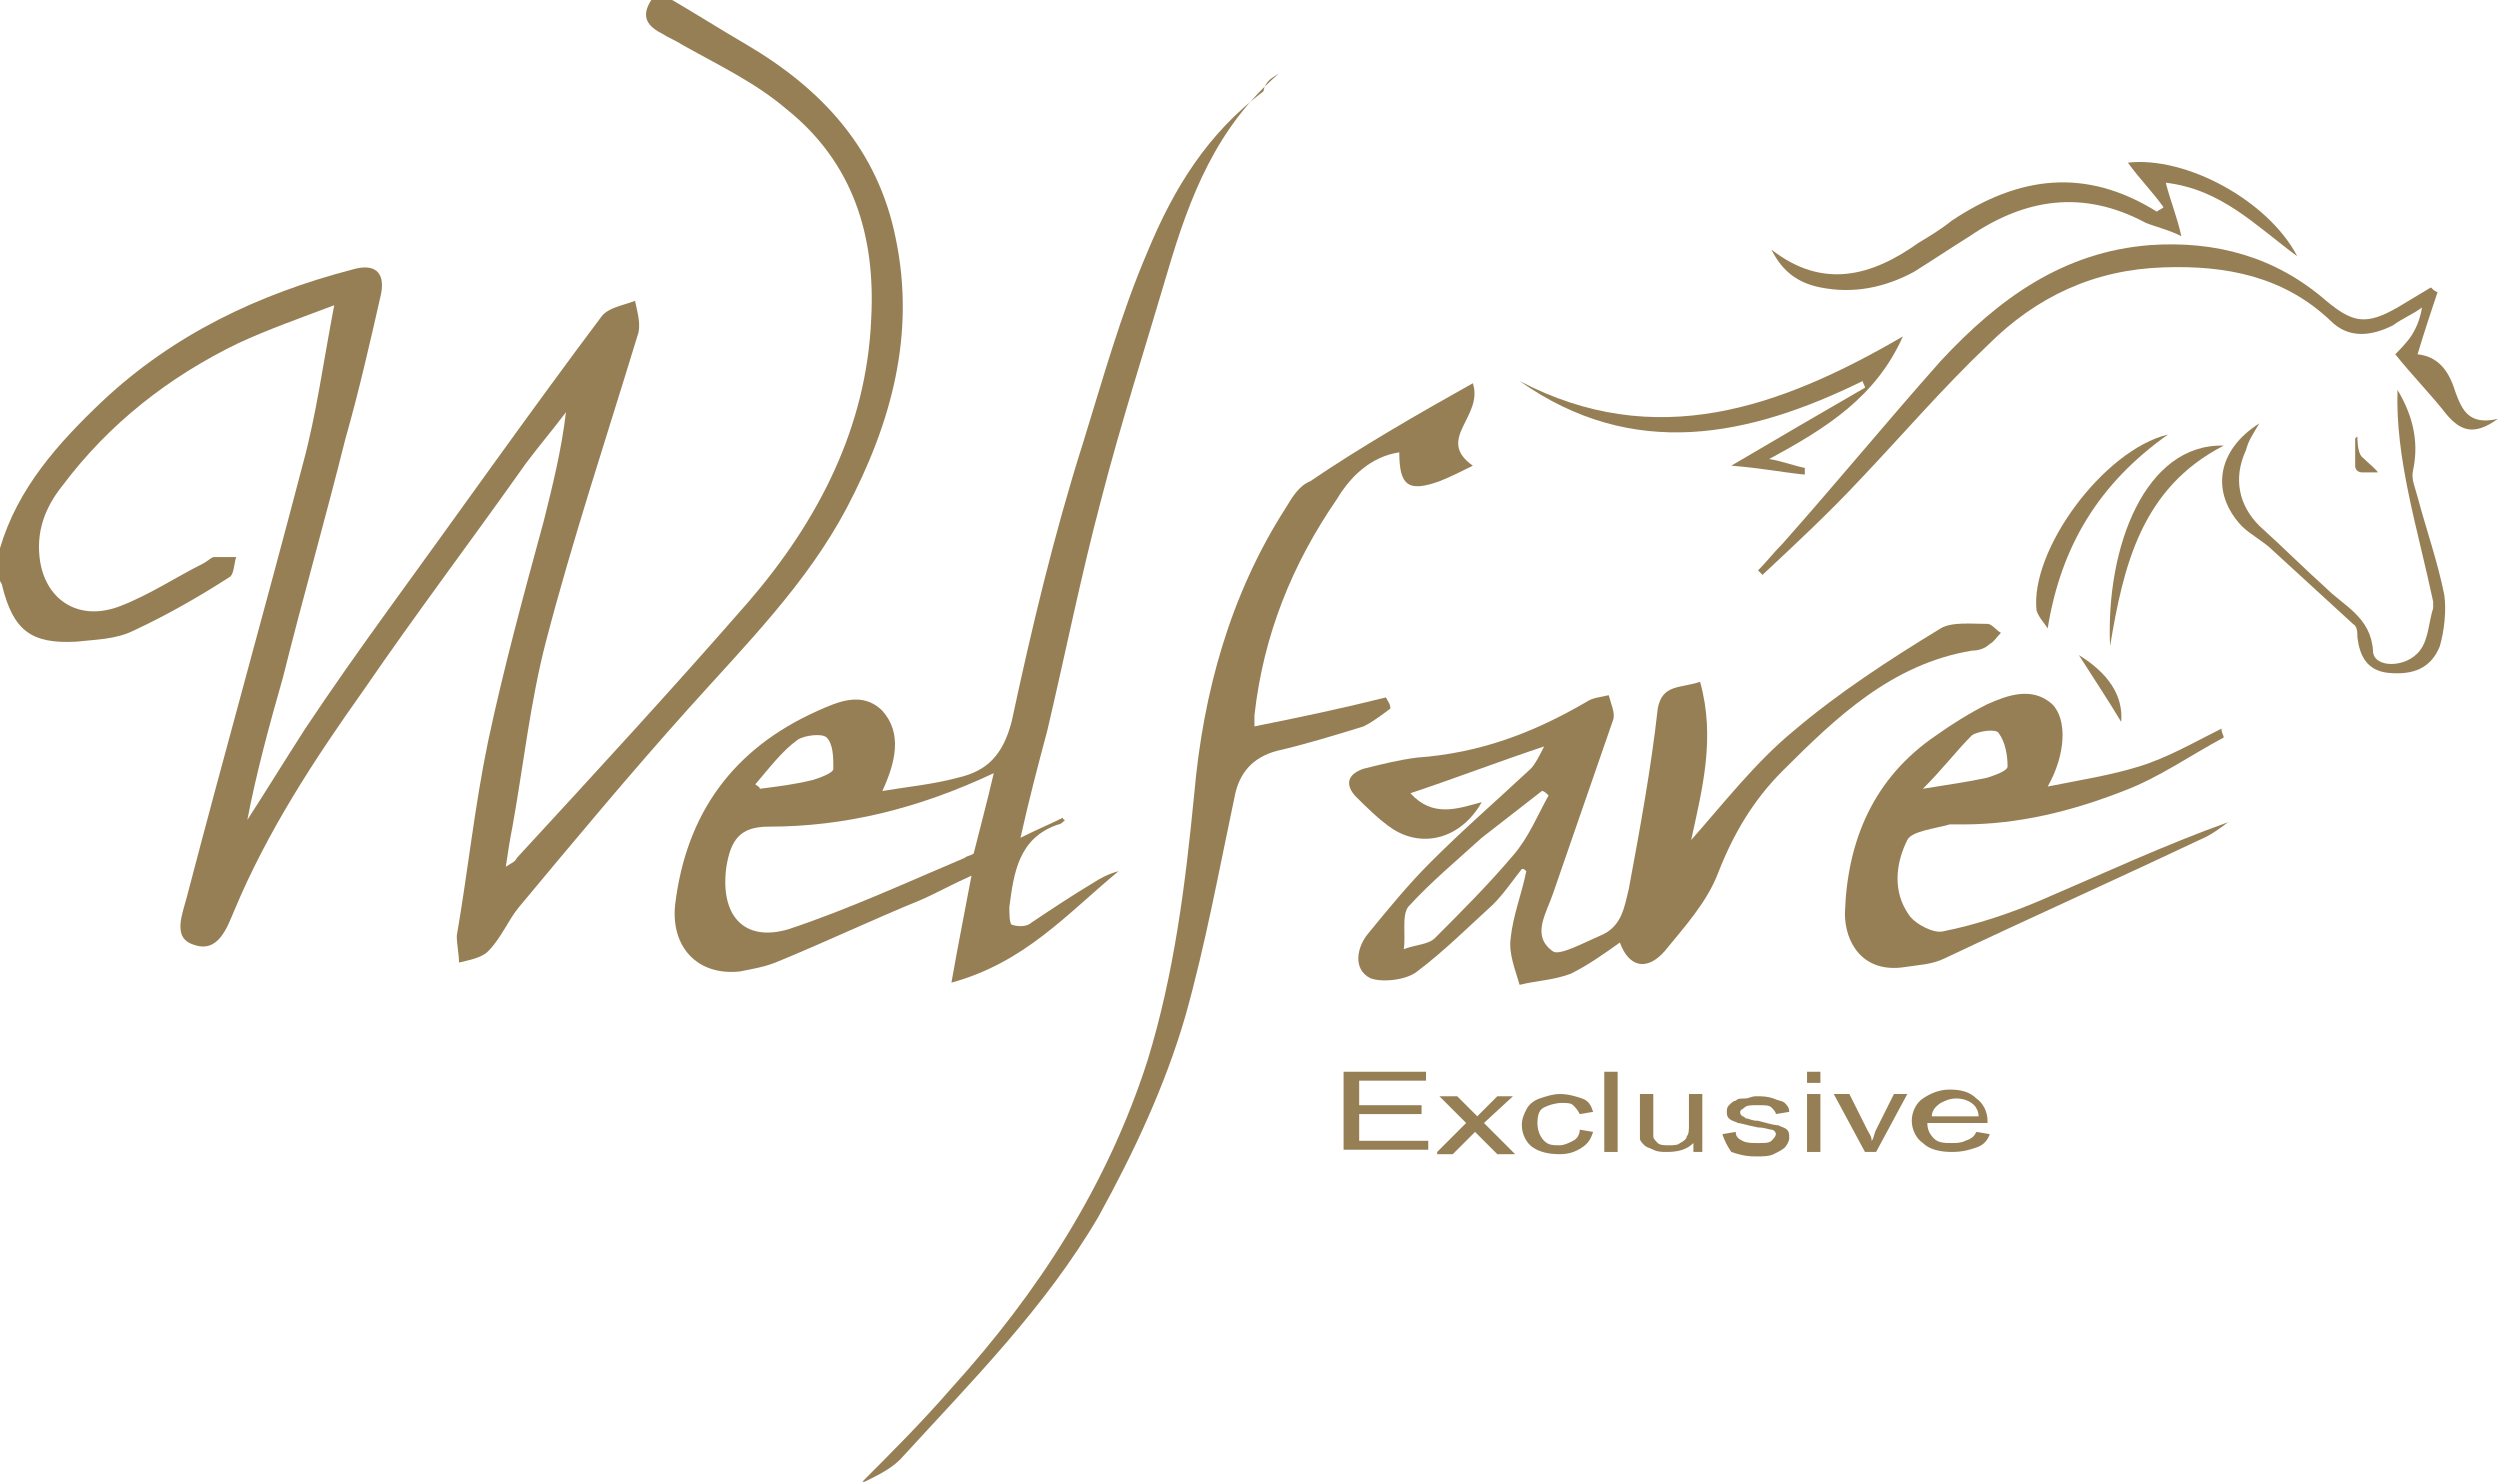
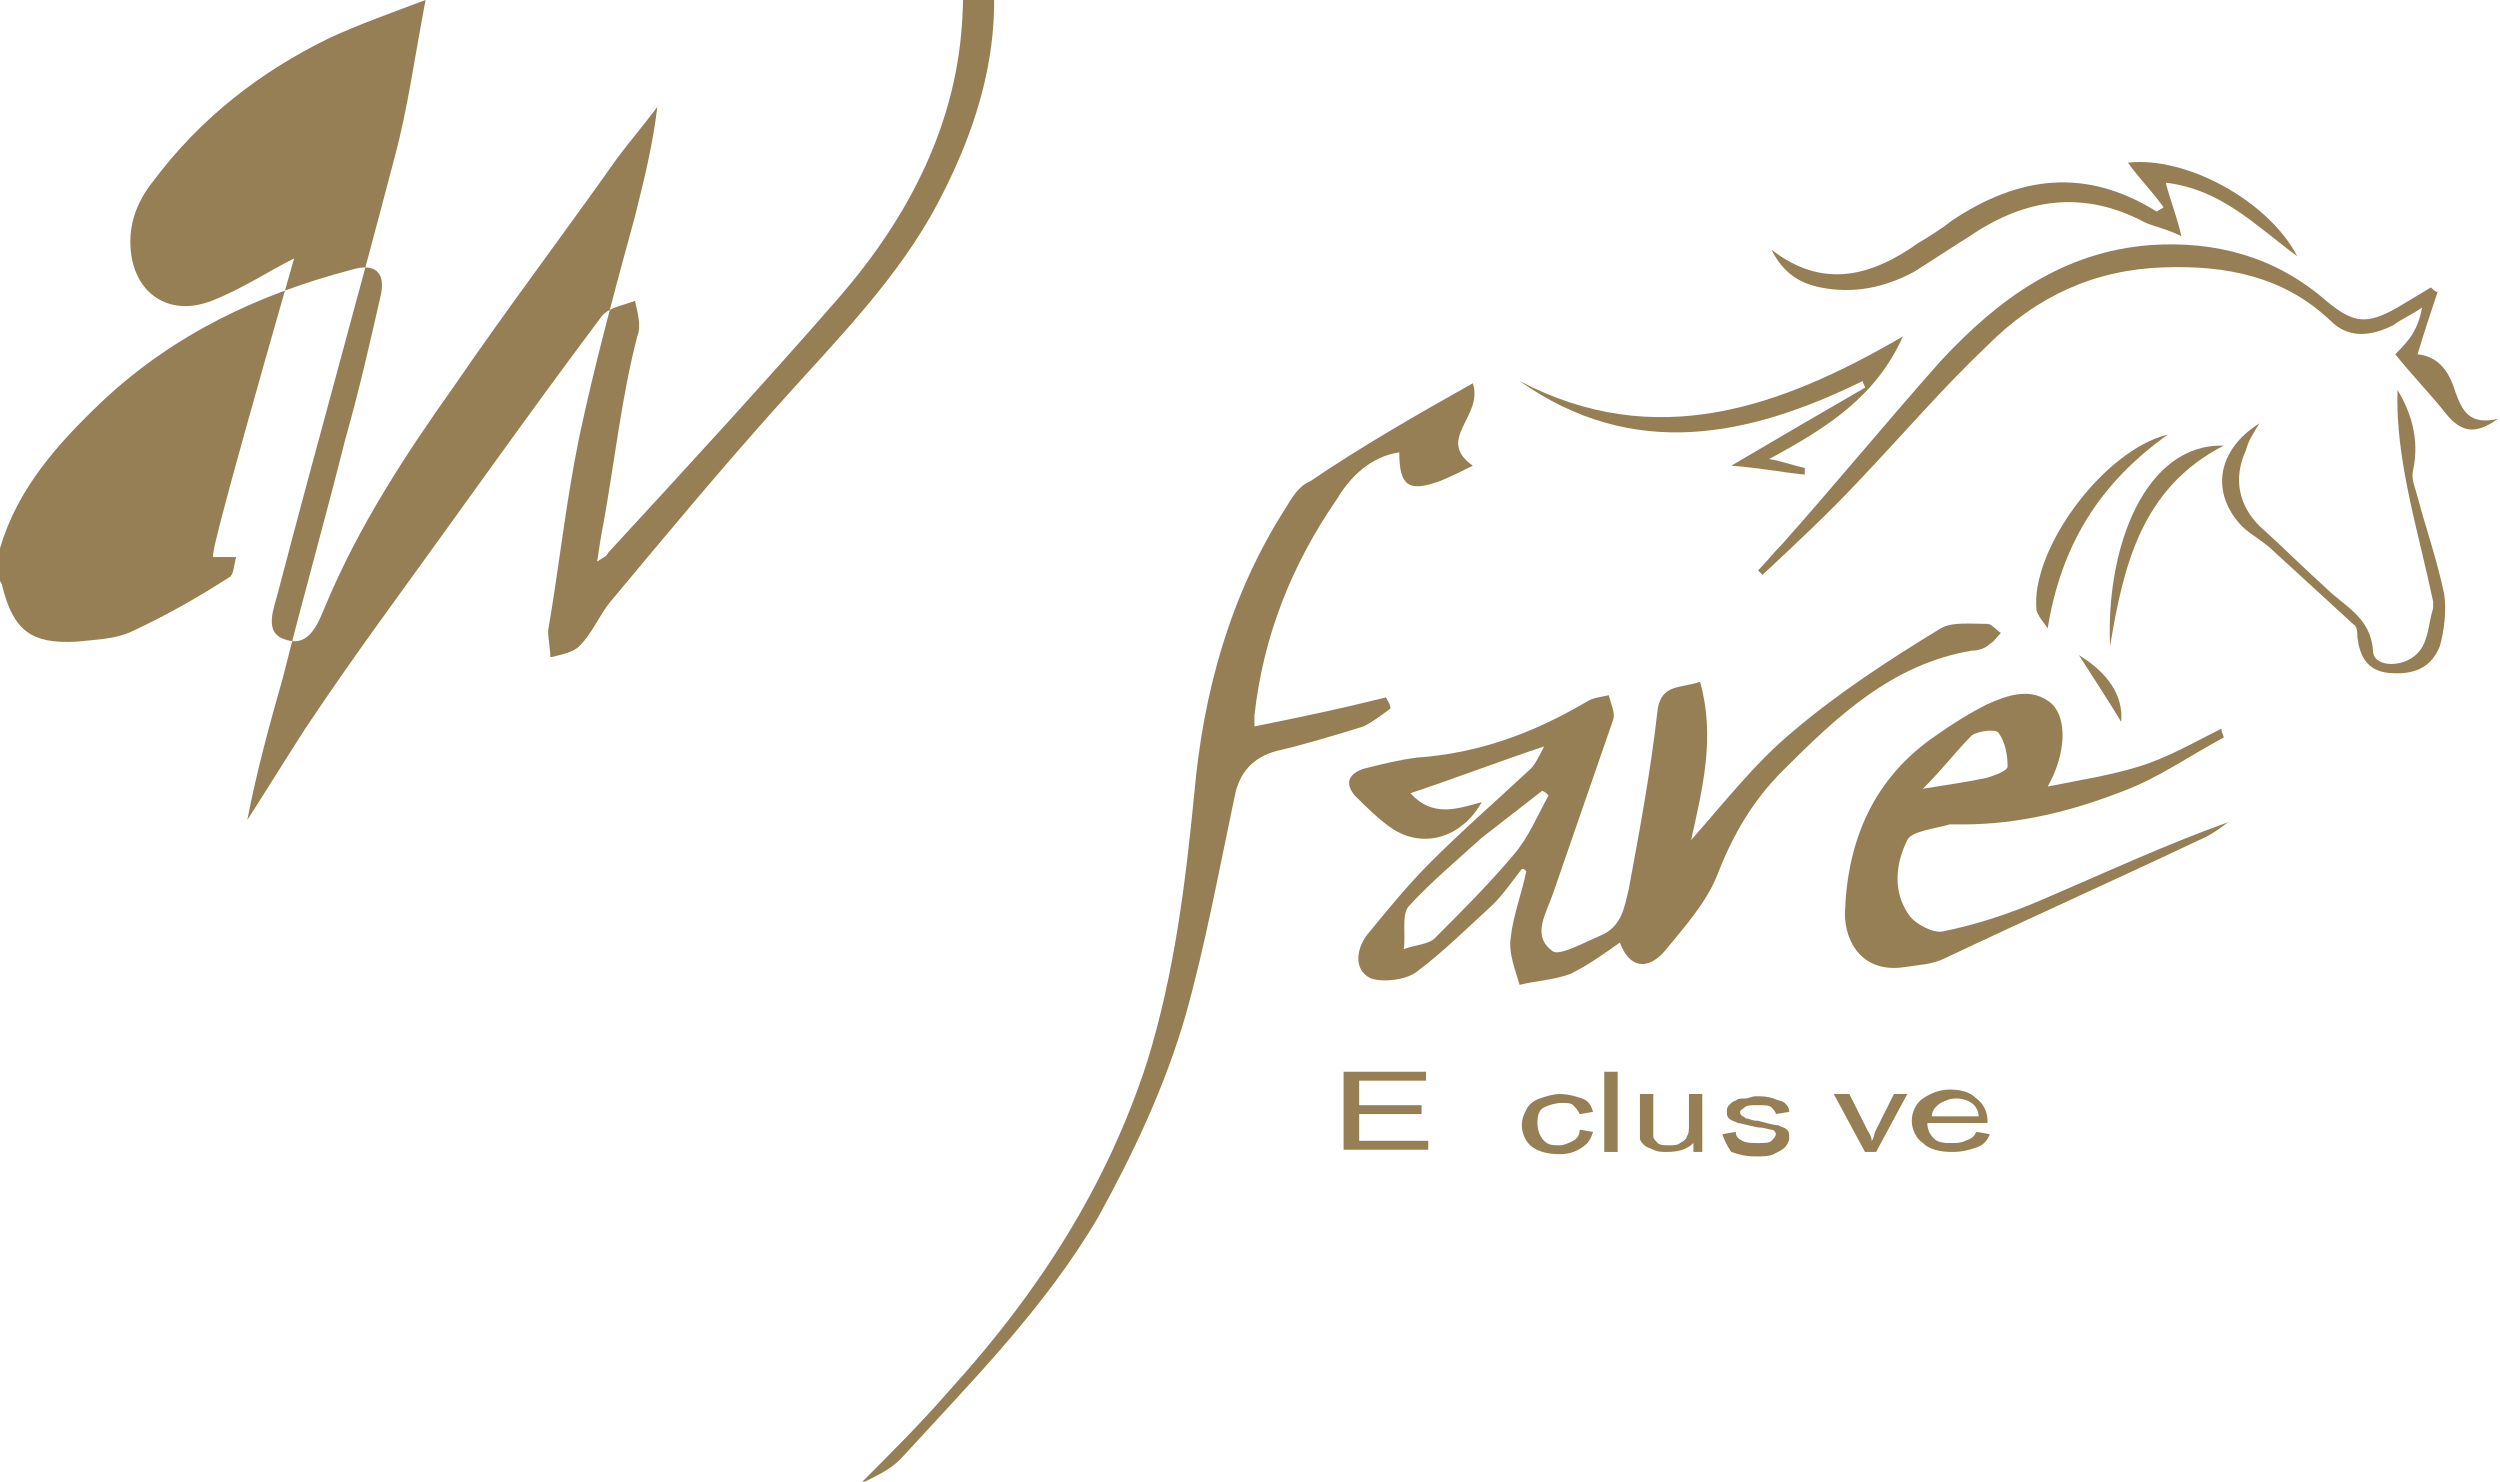
<svg xmlns="http://www.w3.org/2000/svg" version="1.1" id="Laag_1" x="0px" y="0px" viewBox="0 0 112.2 66.5" style="enable-background:new 0 0 112.2 66.5;" xml:space="preserve">
  <style type="text/css"> .st0{fill:#967F55;} </style>
  <g>
-     <path class="st0" d="M0,24.6c0.8-2.7,2.6-4.7,4.6-6.6c3.2-3,7-4.8,11.2-5.9c1-0.3,1.5,0.1,1.3,1.1c-0.5,2.2-1,4.4-1.6,6.5 c-0.9,3.6-1.9,7.1-2.8,10.7c-0.6,2.1-1.2,4.3-1.6,6.4c0.9-1.4,1.7-2.7,2.6-4.1c1.2-1.8,2.4-3.5,3.7-5.3c3.2-4.4,6.3-8.8,9.6-13.2 c0.3-0.4,1-0.5,1.5-0.7c0.1,0.5,0.3,1.1,0.1,1.6c-1.4,4.6-2.9,9.1-4.1,13.7c-0.7,2.7-1,5.5-1.5,8.3c-0.1,0.5-0.2,1.1-0.3,1.8 c0.3-0.2,0.4-0.2,0.5-0.4c3.5-3.8,7-7.6,10.4-11.5c3.1-3.6,5.3-7.8,5.5-12.7c0.2-3.7-0.8-7-3.8-9.4c-1.4-1.2-3.1-2-4.7-2.9 c-0.3-0.2-0.6-0.3-0.9-0.5c-0.8-0.4-0.9-0.9-0.4-1.6c0.2,0,0.4,0,0.7,0c1.2,0.7,2.3,1.4,3.5,2.1c3.4,2,5.9,4.7,6.7,8.7 c0.9,4.3-0.2,8.3-2.2,12.1c-1.8,3.4-4.5,6.1-7.1,9c-2.6,2.9-5.1,5.9-7.6,8.9c-0.5,0.6-0.8,1.4-1.4,2c-0.3,0.3-0.9,0.4-1.3,0.5 c0-0.4-0.1-0.8-0.1-1.2c0.5-2.9,0.8-5.8,1.4-8.7c0.7-3.3,1.6-6.6,2.5-9.9c0.4-1.6,0.8-3.2,1-4.9c-0.6,0.8-1.2,1.5-1.8,2.3 c-2.4,3.4-4.9,6.7-7.3,10.2c-2.2,3.1-4.3,6.3-5.8,9.9c-0.3,0.7-0.7,1.9-1.8,1.5c-1-0.3-0.5-1.4-0.3-2.2c1.7-6.5,3.5-12.9,5.2-19.4 c0.6-2.2,0.9-4.5,1.4-7.1c-1.6,0.6-3,1.1-4.3,1.7c-3.1,1.5-5.8,3.6-7.9,6.4c-0.8,1-1.2,2.1-1,3.4c0.3,1.8,1.8,2.7,3.6,2 c1.3-0.5,2.5-1.3,3.7-1.9C9.3,25.2,9.5,25,9.6,25c0.3,0,0.7,0,1,0c-0.1,0.3-0.1,0.8-0.3,0.9c-1.4,0.9-2.8,1.7-4.3,2.4 c-0.8,0.4-1.7,0.4-2.6,0.5c-2,0.1-2.8-0.5-3.3-2.5c0-0.1-0.1-0.2-0.2-0.4C0,25.5,0,25,0,24.6z" />
-     <path class="st0" d="M57.4,3.3c-2.8,2.4-4,5.5-5,8.9c-1,3.4-2.1,6.8-3,10.3c-0.9,3.4-1.6,6.9-2.4,10.3c-0.4,1.5-0.8,3-1.2,4.8 c0.8-0.4,1.3-0.6,1.9-0.9c0,0,0,0.1,0.1,0.1c-0.1,0.1-0.2,0.2-0.3,0.2c-1.8,0.6-2,2.2-2.2,3.7c0,0.3,0,0.7,0.1,0.8 c0.3,0.1,0.7,0.1,0.9-0.1c0.9-0.6,1.8-1.2,2.8-1.8c0.3-0.2,0.7-0.4,1.1-0.5c-2.3,1.9-4.2,4.1-7.5,5c0.3-1.7,0.6-3.2,0.9-4.8 c-0.9,0.4-1.6,0.8-2.3,1.1c-2.2,0.9-4.3,1.9-6.5,2.8c-0.5,0.2-1.1,0.3-1.6,0.4c-1.9,0.2-3.1-1.1-2.9-3c0.5-4.1,2.6-7,6.4-8.7 c0.9-0.4,2-0.9,2.9,0c0.9,1,0.6,2.3,0,3.6c1.2-0.2,2.3-0.3,3.4-0.6c1.3-0.3,2-1,2.4-2.5c0.9-4.2,1.9-8.4,3.2-12.5 c0.9-2.9,1.7-5.8,2.9-8.6c1.2-2.9,2.7-5.3,5.2-7.2C56.8,3.6,57.1,3.5,57.4,3.3z M44.6,34.7c-3.4,1.6-6.7,2.4-10.1,2.4 c-1.3,0-1.7,0.6-1.9,1.8c-0.3,2.2,0.8,3.4,2.8,2.8c2.7-0.9,5.3-2.1,7.9-3.2c0.1-0.1,0.3-0.1,0.4-0.2C44,37.1,44.3,36,44.6,34.7z M33.9,35.2c0.1,0.1,0.2,0.1,0.2,0.2c0.8-0.1,1.6-0.2,2.4-0.4c0.3-0.1,0.9-0.3,0.9-0.5c0-0.5,0-1.1-0.3-1.4c-0.2-0.2-1-0.1-1.3,0.1 C35.1,33.7,34.5,34.5,33.9,35.2z" />
+     <path class="st0" d="M0,24.6c0.8-2.7,2.6-4.7,4.6-6.6c3.2-3,7-4.8,11.2-5.9c1-0.3,1.5,0.1,1.3,1.1c-0.5,2.2-1,4.4-1.6,6.5 c-0.9,3.6-1.9,7.1-2.8,10.7c-0.6,2.1-1.2,4.3-1.6,6.4c0.9-1.4,1.7-2.7,2.6-4.1c1.2-1.8,2.4-3.5,3.7-5.3c3.2-4.4,6.3-8.8,9.6-13.2 c0.3-0.4,1-0.5,1.5-0.7c0.1,0.5,0.3,1.1,0.1,1.6c-0.7,2.7-1,5.5-1.5,8.3c-0.1,0.5-0.2,1.1-0.3,1.8 c0.3-0.2,0.4-0.2,0.5-0.4c3.5-3.8,7-7.6,10.4-11.5c3.1-3.6,5.3-7.8,5.5-12.7c0.2-3.7-0.8-7-3.8-9.4c-1.4-1.2-3.1-2-4.7-2.9 c-0.3-0.2-0.6-0.3-0.9-0.5c-0.8-0.4-0.9-0.9-0.4-1.6c0.2,0,0.4,0,0.7,0c1.2,0.7,2.3,1.4,3.5,2.1c3.4,2,5.9,4.7,6.7,8.7 c0.9,4.3-0.2,8.3-2.2,12.1c-1.8,3.4-4.5,6.1-7.1,9c-2.6,2.9-5.1,5.9-7.6,8.9c-0.5,0.6-0.8,1.4-1.4,2c-0.3,0.3-0.9,0.4-1.3,0.5 c0-0.4-0.1-0.8-0.1-1.2c0.5-2.9,0.8-5.8,1.4-8.7c0.7-3.3,1.6-6.6,2.5-9.9c0.4-1.6,0.8-3.2,1-4.9c-0.6,0.8-1.2,1.5-1.8,2.3 c-2.4,3.4-4.9,6.7-7.3,10.2c-2.2,3.1-4.3,6.3-5.8,9.9c-0.3,0.7-0.7,1.9-1.8,1.5c-1-0.3-0.5-1.4-0.3-2.2c1.7-6.5,3.5-12.9,5.2-19.4 c0.6-2.2,0.9-4.5,1.4-7.1c-1.6,0.6-3,1.1-4.3,1.7c-3.1,1.5-5.8,3.6-7.9,6.4c-0.8,1-1.2,2.1-1,3.4c0.3,1.8,1.8,2.7,3.6,2 c1.3-0.5,2.5-1.3,3.7-1.9C9.3,25.2,9.5,25,9.6,25c0.3,0,0.7,0,1,0c-0.1,0.3-0.1,0.8-0.3,0.9c-1.4,0.9-2.8,1.7-4.3,2.4 c-0.8,0.4-1.7,0.4-2.6,0.5c-2,0.1-2.8-0.5-3.3-2.5c0-0.1-0.1-0.2-0.2-0.4C0,25.5,0,25,0,24.6z" />
    <path class="st0" d="M68.3,39c-0.4,0.5-0.8,1.1-1.3,1.6c-1.1,1-2.2,2.1-3.4,3c-0.5,0.4-1.6,0.5-2.1,0.3c-0.8-0.4-0.6-1.4-0.1-2 c0.9-1.1,1.8-2.2,2.8-3.2c1.5-1.5,3-2.8,4.5-4.2c0.2-0.2,0.4-0.6,0.6-1c-2.1,0.7-3.9,1.4-6,2.1c1,1.1,2.1,0.7,3.2,0.4 c-0.9,1.6-2.6,2.1-4,1.2c-0.6-0.4-1.2-1-1.7-1.5c-0.5-0.6-0.2-1,0.4-1.2c0.8-0.2,1.6-0.4,2.4-0.5c2.8-0.2,5.2-1.1,7.6-2.5 c0.3-0.2,0.6-0.2,1-0.3c0.1,0.4,0.3,0.8,0.2,1.1c-0.9,2.6-1.8,5.2-2.7,7.8c-0.3,0.9-1,1.9,0,2.6c0.3,0.2,1.4-0.4,2.1-0.7 c1-0.4,1.1-1.3,1.3-2.1c0.5-2.7,1-5.4,1.3-8.1c0.2-1.1,1-0.9,1.9-1.2c0.7,2.5,0.1,4.8-0.4,7.1c1.5-1.7,2.9-3.5,4.6-4.9 c2-1.7,4.3-3.2,6.6-4.6c0.5-0.3,1.4-0.2,2.1-0.2c0.2,0,0.4,0.3,0.6,0.4c-0.2,0.2-0.3,0.4-0.5,0.5c-0.2,0.2-0.5,0.3-0.8,0.3 c-3.6,0.6-6.1,3-8.5,5.4c-1.3,1.3-2.2,2.8-2.9,4.6c-0.5,1.3-1.5,2.4-2.4,3.5c-0.8,0.9-1.6,0.7-2-0.4c-0.7,0.5-1.4,1-2.2,1.4 C69.7,44,69,44,68.2,44.2c-0.2-0.7-0.5-1.4-0.4-2.1c0.1-1,0.5-2,0.7-3C68.4,39,68.4,39,68.3,39z M69.5,35.7 c-0.1-0.1-0.2-0.2-0.3-0.2c-0.9,0.7-1.8,1.4-2.7,2.1c-1.1,1-2.3,2-3.3,3.1c-0.3,0.4-0.1,1.3-0.2,1.9c0.5-0.2,1.1-0.2,1.4-0.5 c1.2-1.2,2.4-2.4,3.5-3.7C68.6,37.6,69,36.6,69.5,35.7z" />
    <path class="st0" d="M66.1,17.2c0.5,1.5-1.7,2.5,0,3.7c-0.6,0.3-1,0.5-1.5,0.7c-1.4,0.5-1.8,0.2-1.8-1.3c-1.3,0.2-2.2,1.1-2.8,2.1 c-2,2.9-3.3,6.1-3.7,9.7c0,0.1,0,0.3,0,0.5c2-0.4,3.9-0.8,5.9-1.3c0.1,0.2,0.2,0.3,0.2,0.5c-0.4,0.3-0.8,0.6-1.2,0.8 c-1.3,0.4-2.6,0.8-3.9,1.1c-1.1,0.3-1.7,1-1.9,2.1c-0.7,3.3-1.3,6.6-2.2,9.8c-0.9,3.1-2.3,6.1-3.9,9c-2.4,4.1-5.7,7.4-8.9,10.9 c-0.5,0.5-1.2,0.8-1.8,1.1c1.4-1.4,2.8-2.8,4.1-4.3c3.9-4.3,7-9.1,8.8-14.7c1.2-3.9,1.7-7.9,2.1-12c0.4-4.5,1.6-8.9,4.1-12.8 c0.3-0.5,0.6-1,1.1-1.2C61,20.1,63.6,18.6,66.1,17.2z" />
    <path class="st0" d="M99.8,33.1c-1.5,0.8-2.9,1.8-4.5,2.4C93,36.4,90.6,37,88.1,37c-0.2,0-0.4,0-0.6,0c-0.7,0.2-1.7,0.3-1.9,0.7 c-0.5,1-0.7,2.3,0.1,3.4c0.3,0.4,1.1,0.8,1.5,0.7c1.5-0.3,3-0.8,4.4-1.4c2.8-1.2,5.6-2.5,8.4-3.5c-0.4,0.3-0.8,0.6-1.3,0.8 c-3.8,1.8-7.6,3.5-11.4,5.3c-0.6,0.3-1.2,0.3-1.8,0.4c-1.9,0.3-2.7-1.1-2.7-2.4c0.1-3.3,1.3-6.1,4.1-8c0.7-0.5,1.5-1,2.3-1.4 c0.9-0.4,2-0.8,2.9,0c0.7,0.7,0.6,2.3-0.2,3.7c1.5-0.3,2.8-0.5,4.1-0.9c1.3-0.4,2.5-1.1,3.7-1.7C99.7,32.9,99.8,33,99.8,33.1z M86.3,35.4c1.2-0.2,2-0.3,2.9-0.5c0.3-0.1,0.9-0.3,0.9-0.5c0-0.5-0.1-1.1-0.4-1.5c-0.1-0.2-0.9-0.1-1.2,0.1 C87.8,33.7,87.2,34.5,86.3,35.4z" />
    <path class="st0" d="M109.4,13.1c-0.3,0.9-0.6,1.8-0.9,2.8c0.9,0.1,1.4,0.7,1.7,1.7c0.3,0.8,0.6,1.5,1.9,1.2 c-1.1,0.8-1.7,0.5-2.3-0.2c-0.7-0.9-1.5-1.7-2.3-2.7c0.1-0.1,0.5-0.5,0.7-0.8c0.2-0.3,0.4-0.7,0.5-1.3c-0.4,0.3-0.9,0.5-1.3,0.8 c-1,0.5-2,0.6-2.8-0.2c-2.1-2-4.7-2.5-7.5-2.4c-3.1,0.1-5.7,1.3-7.9,3.5c-2,1.9-3.8,4-5.7,6c-1.4,1.5-2.9,2.9-4.4,4.3 c-0.1-0.1-0.2-0.2-0.2-0.2c0.4-0.4,0.7-0.8,1.1-1.2c2.4-2.7,4.7-5.5,7.1-8.2c2.6-2.8,5.5-4.9,9.4-5.2c2.9-0.2,5.6,0.5,7.9,2.5 c1.2,1,1.8,1.1,3.2,0.3c0.5-0.3,1-0.6,1.5-0.9C109.2,13,109.3,13.1,109.4,13.1z" />
    <path class="st0" d="M97.1,9.3c-0.5-0.7-1.1-1.3-1.6-2c2.6-0.3,6.3,1.7,7.6,4.2c-1.9-1.4-3.4-3-5.9-3.3c0.2,0.8,0.5,1.5,0.7,2.4 c-0.6-0.3-1.1-0.4-1.6-0.6c-2.8-1.5-5.4-1.1-7.9,0.6c-0.8,0.5-1.7,1.1-2.5,1.6c-1.3,0.7-2.7,1-4.2,0.7c-1-0.2-1.7-0.7-2.2-1.7 c2.3,1.8,4.5,1.2,6.6-0.3c0.5-0.3,1-0.6,1.5-1c3-2,6-2.4,9.2-0.4C96.9,9.4,97,9.4,97.1,9.3z" />
    <path class="st0" d="M85.4,15.1c-1.2,2.7-3.4,4.1-6,5.5c0.6,0.1,1.1,0.3,1.6,0.4c0,0.1,0,0.2,0,0.3c-1-0.1-2-0.3-3.3-0.4 c2.2-1.3,4.1-2.4,6-3.5c0-0.1-0.1-0.2-0.1-0.3c-5.1,2.5-10.3,3.6-15.4,0C74.3,20.3,79.9,18.3,85.4,15.1z" />
    <path class="st0" d="M107.6,17.5c0.6,1,1,2.2,0.7,3.6c-0.1,0.4,0.1,0.8,0.2,1.2c0.4,1.5,0.9,2.9,1.2,4.4c0.1,0.7,0,1.6-0.2,2.3 c-0.4,1-1.2,1.3-2.3,1.2c-1-0.1-1.3-0.8-1.4-1.6c0-0.2,0-0.5-0.2-0.6c-1.2-1.1-2.4-2.2-3.6-3.3c-0.4-0.4-1-0.7-1.4-1.1 c-1.4-1.5-1.1-3.4,0.8-4.6c-0.3,0.5-0.5,0.8-0.6,1.2c-0.6,1.3-0.3,2.5,0.6,3.4c1,0.9,2,1.9,3,2.8c0.8,0.8,2,1.3,2.1,2.8 c0,0.8,1.5,0.8,2.1,0c0.4-0.5,0.4-1.3,0.6-1.9c0-0.1,0-0.2,0-0.3C108.5,23.7,107.5,20.6,107.6,17.5z" />
    <path class="st0" d="M91.9,28.2c-0.2-0.3-0.4-0.5-0.5-0.8c-0.3-2.7,3-7.2,5.9-7.9C94.2,21.7,92.5,24.5,91.9,28.2z" />
    <path class="st0" d="M94.7,29c-0.2-4.5,1.6-9.1,5.1-9C96.1,21.9,95.3,25.4,94.7,29z" />
    <path class="st0" d="M95.2,32.4c-0.6-1-1.2-1.9-1.9-3C94.6,30.2,95.3,31.2,95.2,32.4z" />
  </g>
-   <path class="st0" d="M105.7,19.7c0,0.1,0,0.9,0,1.2s0.3,0.3,0.3,0.3s0.6,0,0.7,0s-0.5-0.5-0.7-0.7c-0.2-0.2-0.2-0.8-0.2-0.9 C105.9,19.6,105.7,19.6,105.7,19.7z" />
  <g>
    <path class="st0" d="M60.3,51.7v-3.6H64v0.4h-3v1.1h2.8V50H61v1.2h3.1v0.4H60.3z" />
-     <path class="st0" d="M64.5,51.7l1.3-1.3l-1.2-1.2h0.8l0.6,0.6c0.1,0.1,0.2,0.2,0.3,0.3c0.1-0.1,0.2-0.2,0.3-0.3l0.6-0.6h0.7 l-1.3,1.2l1.4,1.4h-0.8l-0.8-0.8l-0.2-0.2l-1,1H64.5z" />
    <path class="st0" d="M70.9,50.7l0.6,0.1c-0.1,0.3-0.2,0.5-0.5,0.7c-0.3,0.2-0.6,0.3-1,0.3c-0.5,0-0.9-0.1-1.2-0.3 c-0.3-0.2-0.5-0.6-0.5-1c0-0.3,0.1-0.5,0.2-0.7c0.1-0.2,0.3-0.4,0.6-0.5c0.3-0.1,0.6-0.2,0.9-0.2c0.4,0,0.7,0.1,1,0.2 c0.3,0.1,0.4,0.3,0.5,0.6l-0.6,0.1c-0.1-0.2-0.2-0.3-0.3-0.4c-0.1-0.1-0.3-0.1-0.5-0.1c-0.3,0-0.6,0.1-0.8,0.2 C69.1,49.8,69,50,69,50.4c0,0.3,0.1,0.6,0.3,0.8c0.2,0.2,0.4,0.2,0.7,0.2c0.2,0,0.4-0.1,0.6-0.2C70.8,51.1,70.9,50.9,70.9,50.7z" />
    <path class="st0" d="M72,51.7v-3.6h0.6v3.6H72z" />
    <path class="st0" d="M76,51.7v-0.4c-0.3,0.3-0.7,0.4-1.2,0.4c-0.2,0-0.4,0-0.6-0.1c-0.2-0.1-0.3-0.1-0.4-0.2 c-0.1-0.1-0.2-0.2-0.2-0.3c0-0.1,0-0.2,0-0.4v-1.6h0.6v1.4c0,0.2,0,0.4,0,0.5c0,0.1,0.1,0.2,0.2,0.3c0.1,0.1,0.3,0.1,0.5,0.1 c0.2,0,0.4,0,0.5-0.1c0.2-0.1,0.3-0.2,0.3-0.3c0.1-0.1,0.1-0.3,0.1-0.5v-1.4h0.6v2.6H76z" />
    <path class="st0" d="M77.3,50.9l0.6-0.1c0,0.2,0.1,0.3,0.3,0.4c0.2,0.1,0.4,0.1,0.7,0.1c0.3,0,0.5,0,0.6-0.1 c0.1-0.1,0.2-0.2,0.2-0.3c0-0.1-0.1-0.2-0.2-0.2c-0.1,0-0.3-0.1-0.6-0.1c-0.5-0.1-0.8-0.2-0.9-0.2c-0.2-0.1-0.3-0.1-0.4-0.2 c-0.1-0.1-0.1-0.2-0.1-0.3c0-0.1,0-0.2,0.1-0.3c0.1-0.1,0.2-0.2,0.3-0.2c0.1-0.1,0.2-0.1,0.4-0.1c0.2,0,0.3-0.1,0.5-0.1 c0.3,0,0.5,0,0.8,0.1c0.2,0.1,0.4,0.1,0.5,0.2c0.1,0.1,0.2,0.2,0.2,0.4l-0.6,0.1c0-0.1-0.1-0.2-0.2-0.3c-0.1-0.1-0.3-0.1-0.6-0.1 c-0.3,0-0.5,0-0.6,0.1c-0.1,0.1-0.2,0.1-0.2,0.2c0,0.1,0,0.1,0.1,0.2c0.1,0,0.1,0.1,0.2,0.1c0.1,0,0.2,0.1,0.5,0.1 c0.4,0.1,0.7,0.2,0.9,0.2c0.2,0.1,0.3,0.1,0.4,0.2c0.1,0.1,0.1,0.2,0.1,0.4c0,0.1-0.1,0.3-0.2,0.4c-0.1,0.1-0.3,0.2-0.5,0.3 c-0.2,0.1-0.5,0.1-0.8,0.1c-0.5,0-0.8-0.1-1.1-0.2C77.5,51.4,77.4,51.2,77.3,50.9z" />
-     <path class="st0" d="M81.1,48.6v-0.5h0.6v0.5H81.1z M81.1,51.7v-2.6h0.6v2.6H81.1z" />
    <path class="st0" d="M83.7,51.7l-1.4-2.6H83l0.8,1.6c0.1,0.2,0.2,0.3,0.2,0.5c0.1-0.1,0.1-0.3,0.2-0.5l0.8-1.6h0.6l-1.4,2.6H83.7z" />
    <path class="st0" d="M88.7,50.8l0.6,0.1c-0.1,0.3-0.3,0.5-0.6,0.6c-0.3,0.1-0.6,0.2-1.1,0.2c-0.5,0-1-0.1-1.3-0.4 c-0.3-0.2-0.5-0.6-0.5-1c0-0.4,0.2-0.8,0.5-1c0.3-0.2,0.7-0.4,1.2-0.4c0.5,0,0.9,0.1,1.2,0.4c0.3,0.2,0.5,0.6,0.5,1 c0,0,0,0.1,0,0.1h-2.7c0,0.3,0.1,0.5,0.3,0.7c0.2,0.2,0.5,0.2,0.8,0.2c0.2,0,0.4,0,0.6-0.1C88.5,51.1,88.6,51,88.7,50.8z M86.7,50.1h2.1c0-0.2-0.1-0.4-0.2-0.5c-0.2-0.2-0.5-0.3-0.8-0.3c-0.3,0-0.5,0.1-0.7,0.2C86.8,49.7,86.7,49.9,86.7,50.1z" />
  </g>
</svg>